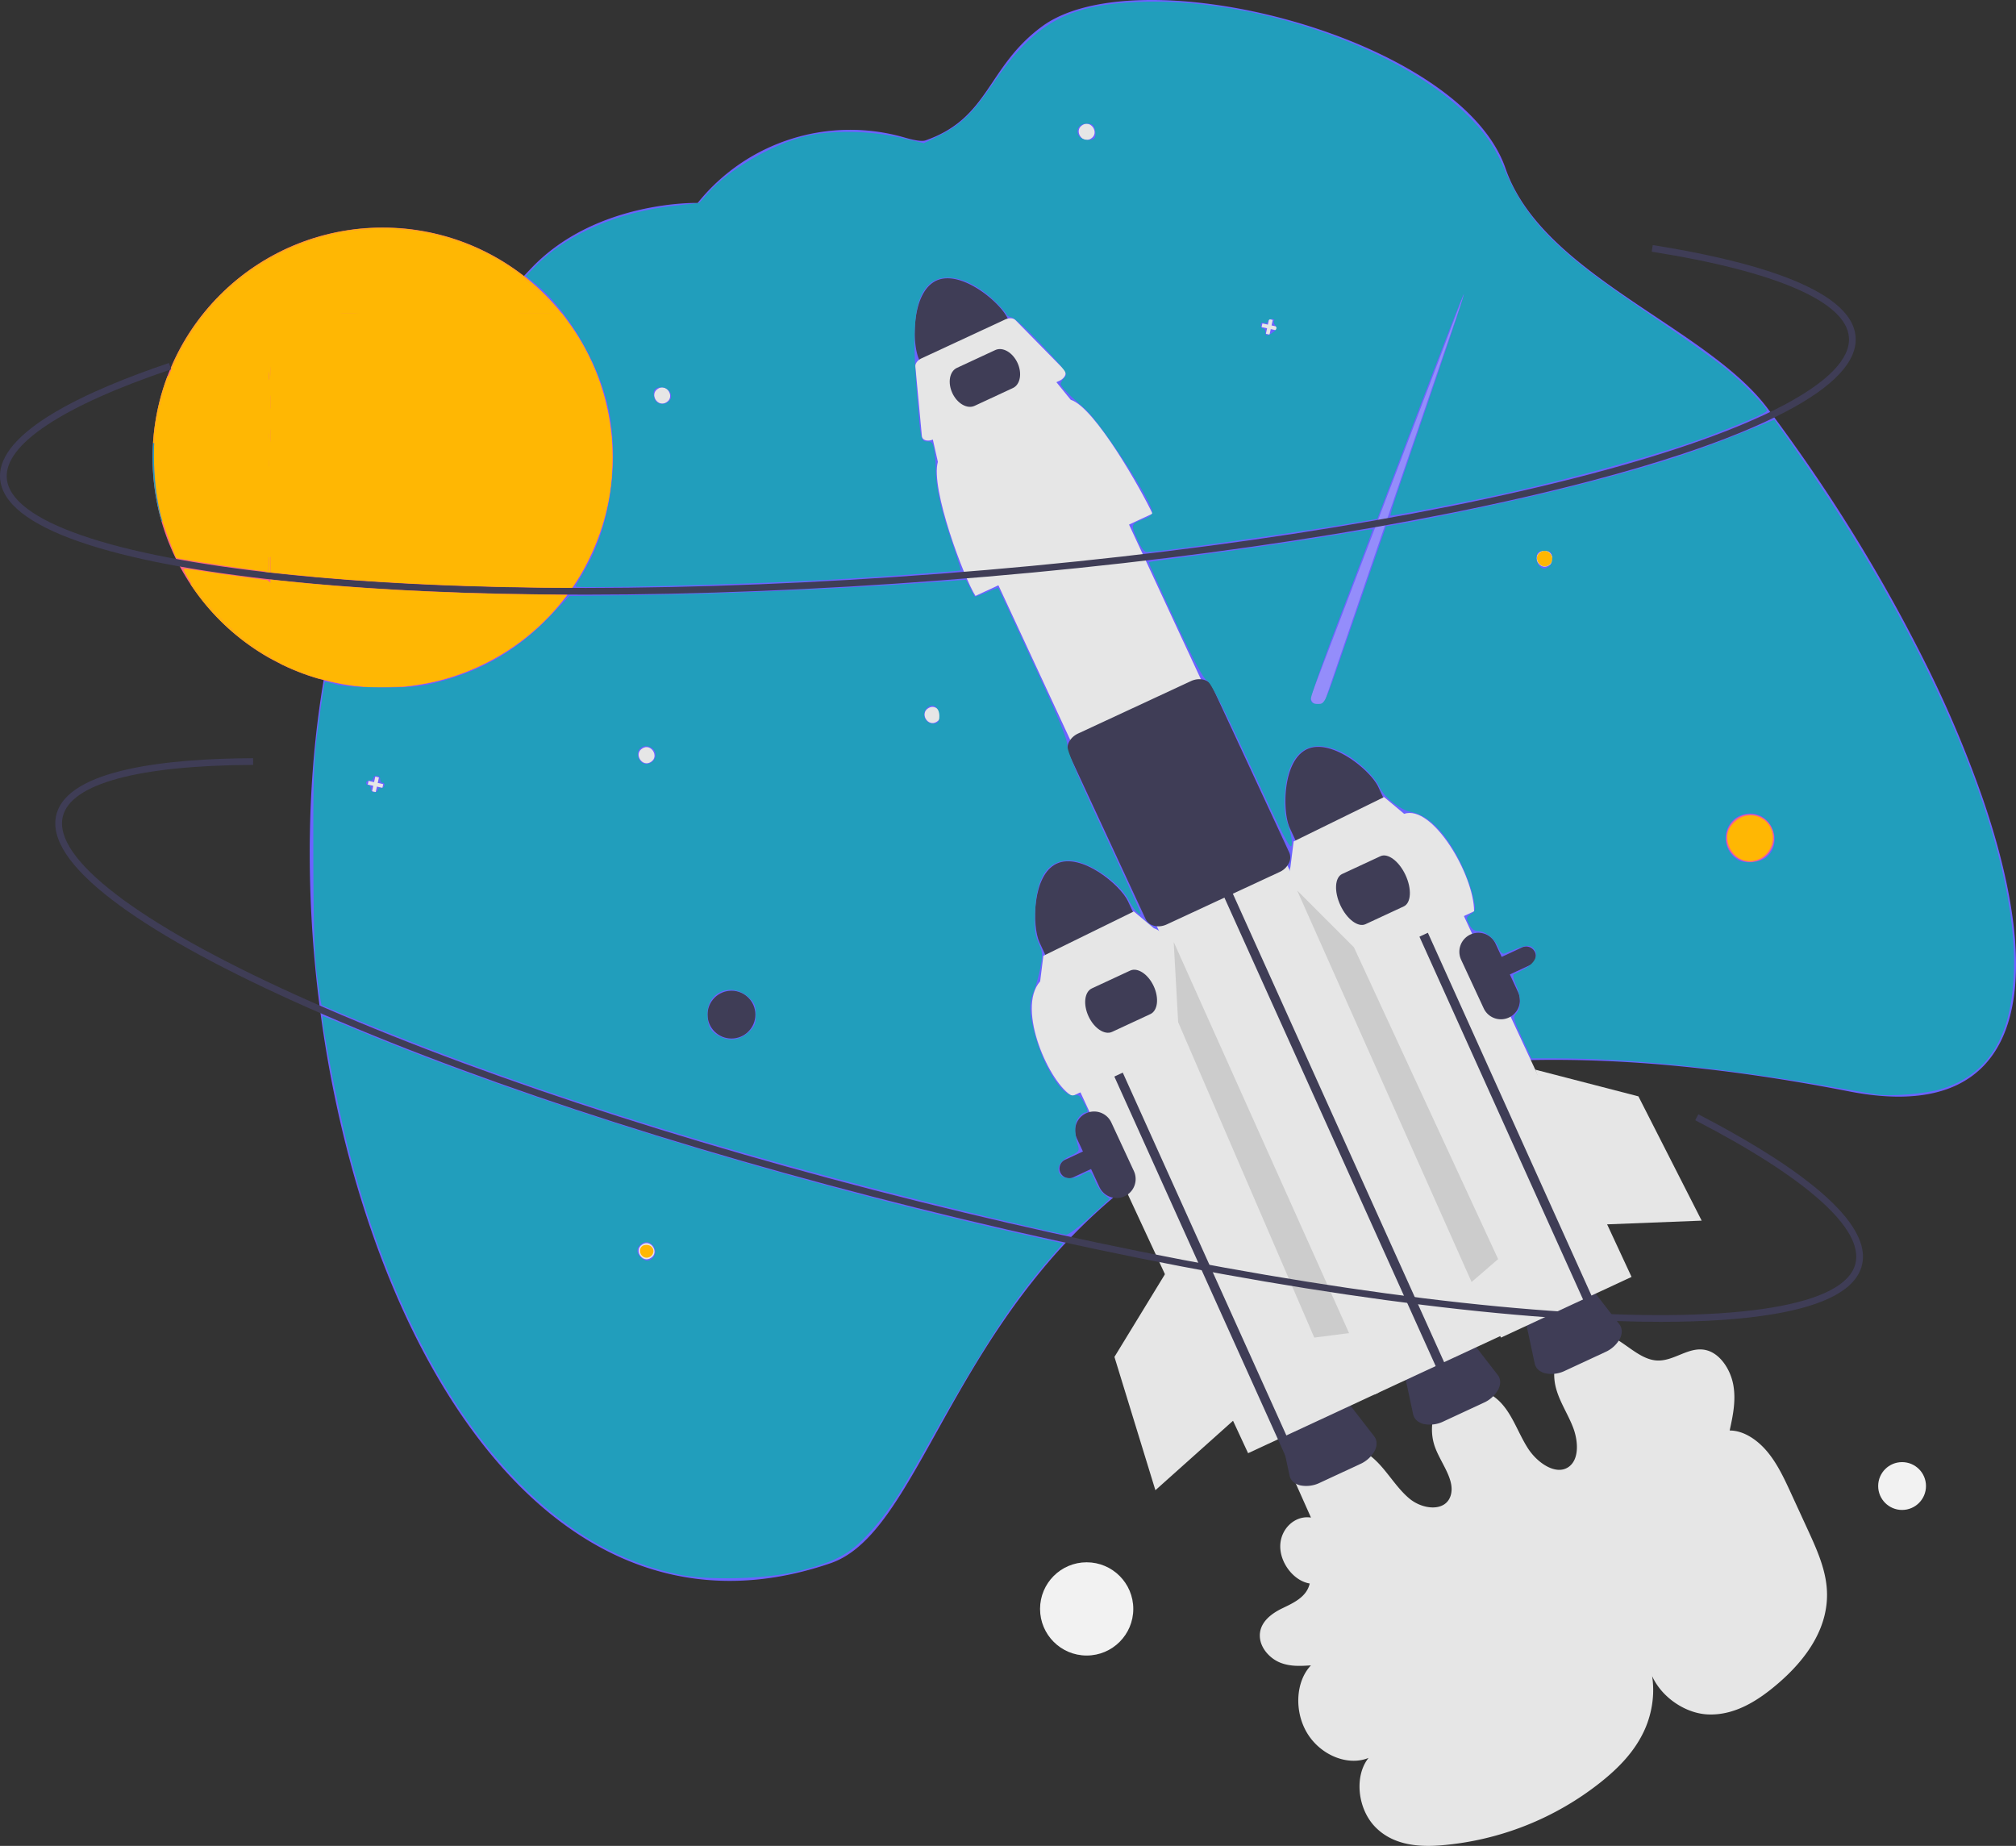
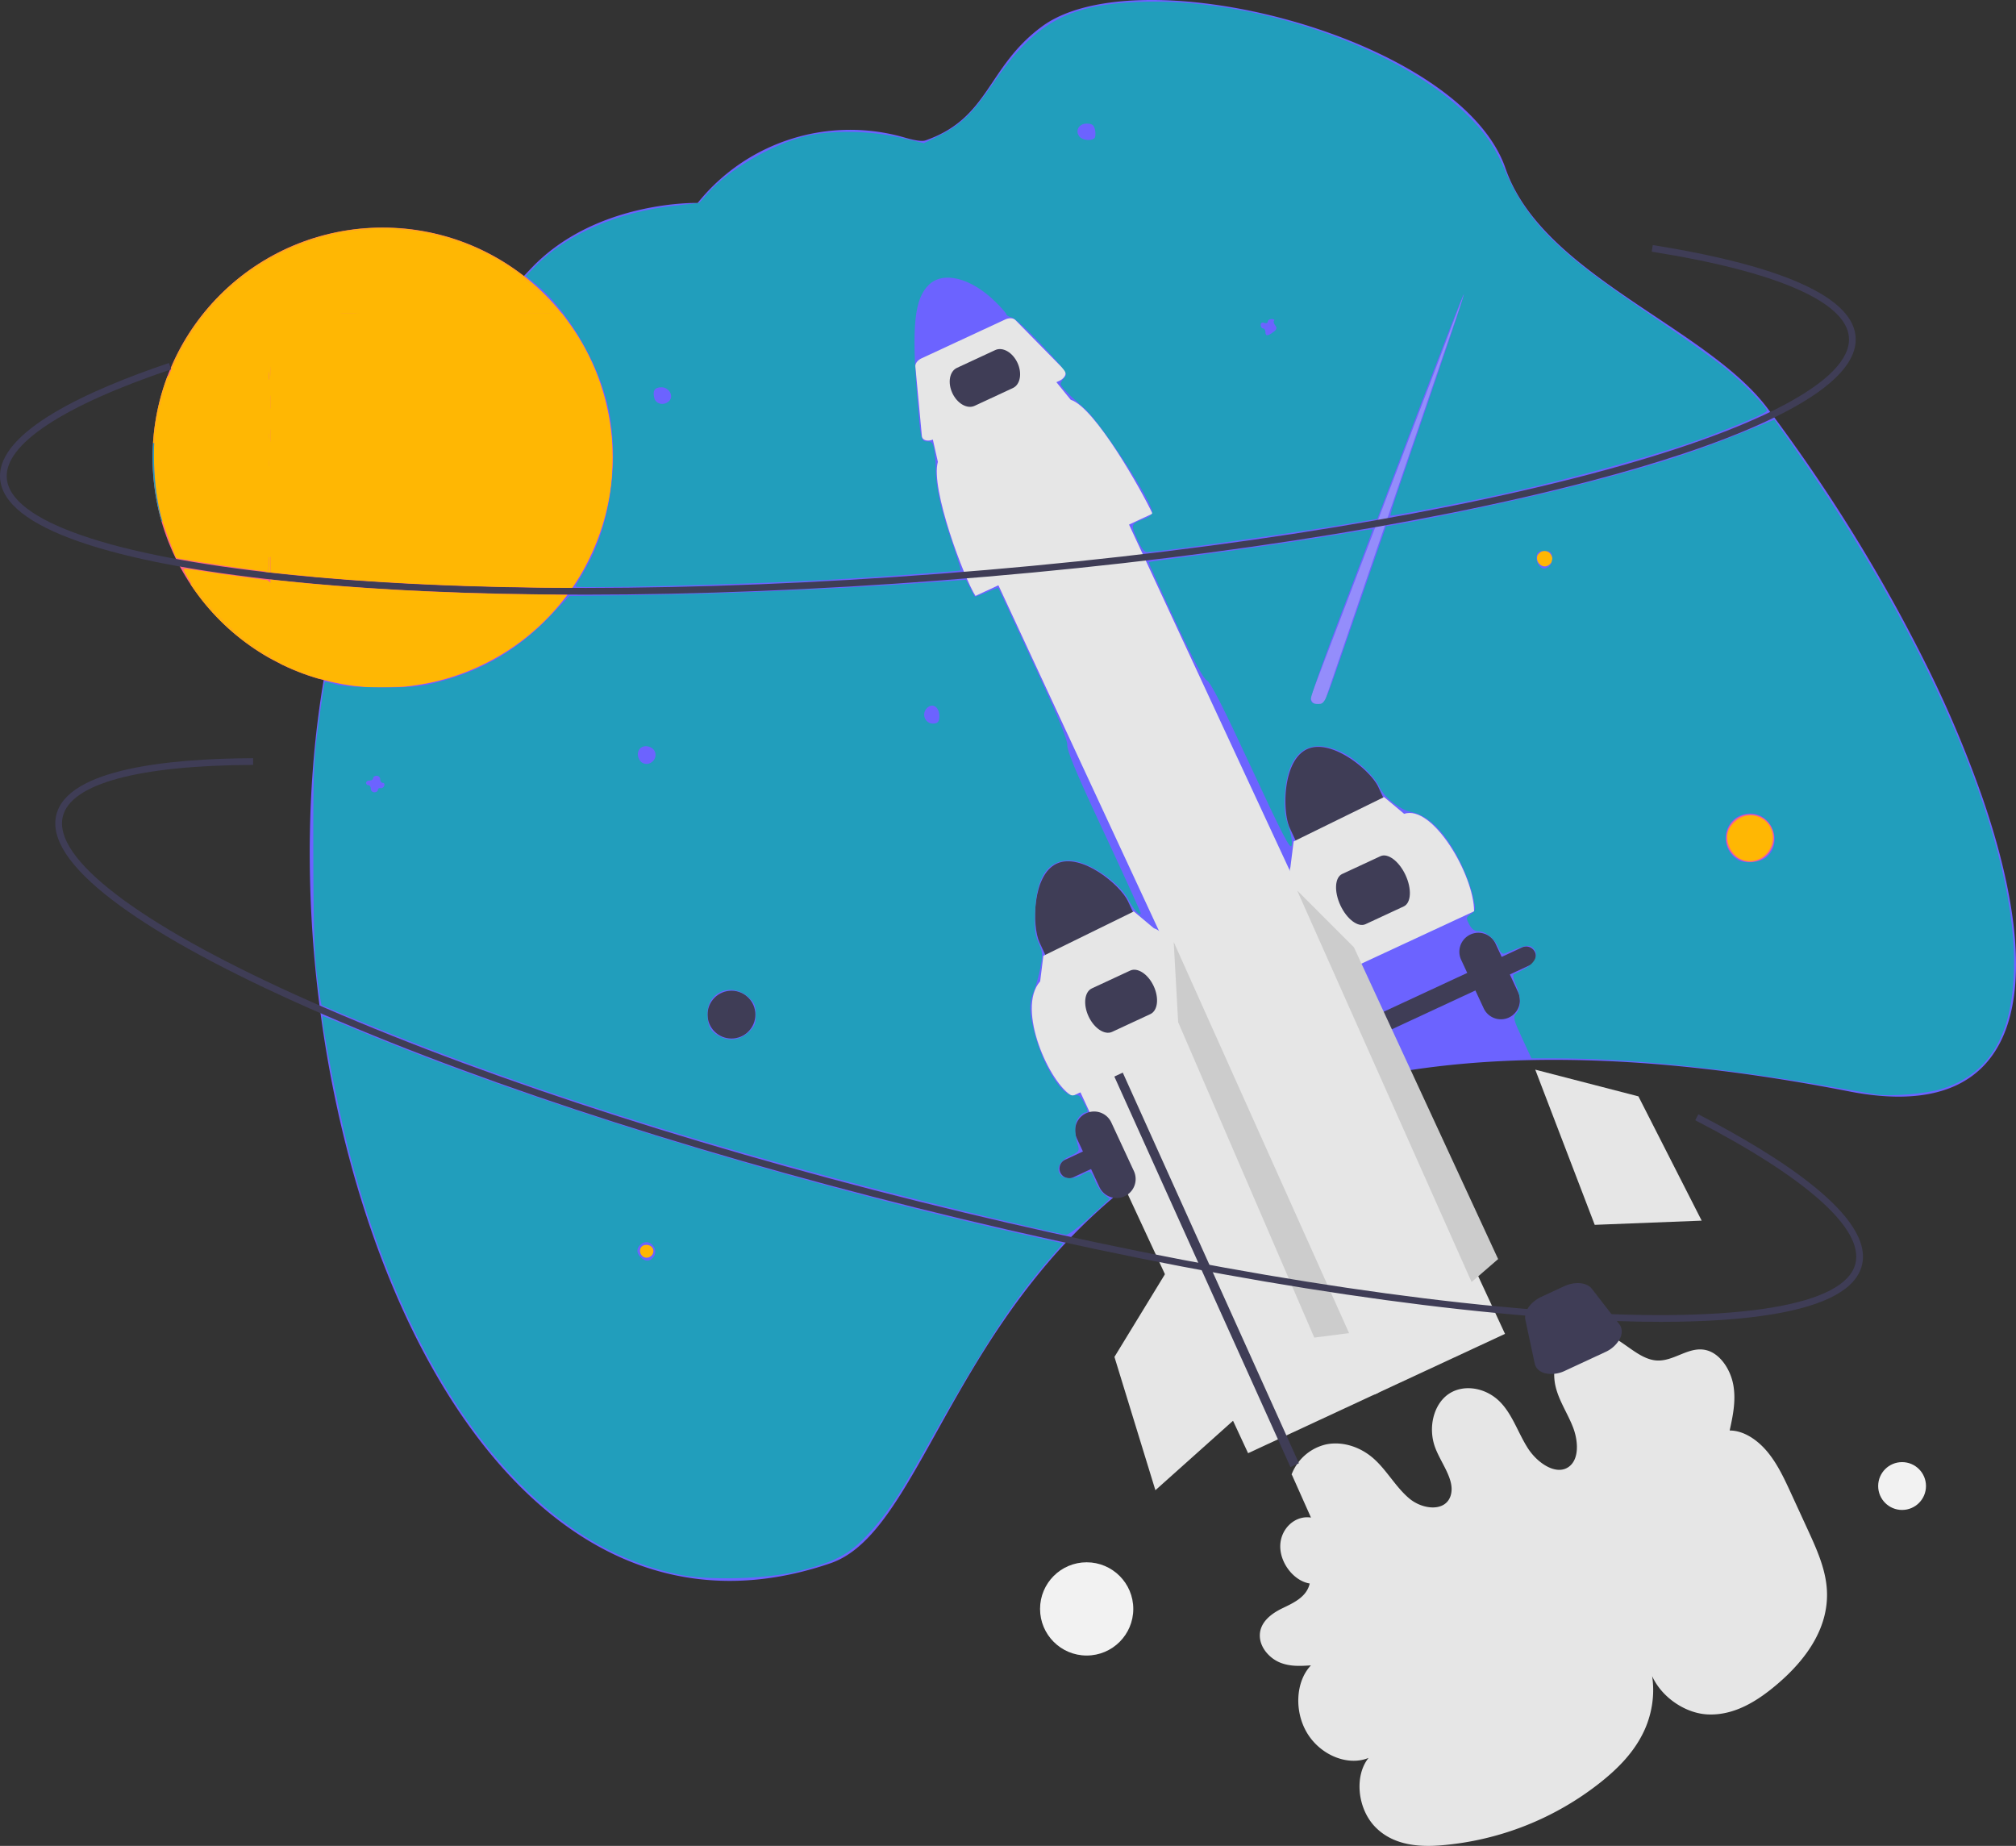
<svg xmlns="http://www.w3.org/2000/svg" width="902.419" height="826.207" data-name="Layer 1">
  <rect width="100%" height="100%" fill="#333333" stroke="none" />
  <path fill="#e6e6e6" d="m578.159 659.811 8.671 19.444c-7.048-1.122-13.603 4.898-13.75 12.629s6.139 15.774 13.188 16.873c-1.347 6.002-7.16 8.648-12.207 11.074s-10.485 6.45-10.11 12.846c.301 5.135 4.548 9.669 9.058 11.492s9.241 1.542 13.808 1.237c-6.92 7.24-7.595 20.847-1.517 30.61s18.216 14.57 27.305 10.812c-6.422 7.988-5.026 22.617 2.943 30.862 8.035 8.31 19.678 9.115 29.858 8.24a132.238 132.238 0 0 0 71.006-28.14c7.782-6.184 15.05-13.456 19.49-22.942s5.747-21.496 1.612-32.29c1.115 13.522 14.65 24.202 26.826 24.8s22.807-6.26 31.84-14.081c12.015-10.4 23.138-24.98 21.489-42.967-.816-8.905-4.706-17.47-8.52-25.765l-7.396-16.083c-2.986-6.493-6.04-13.095-10.533-18.543s-10.731-9.667-16.973-9.627c1.427-6.52 2.86-13.283 1.665-20.21s-5.776-14.101-12.005-15.724c-7.926-2.064-14.644 5.25-22.615 4.561-7.671-.664-14.01-8.362-21.46-11.412a17.178 17.178 0 0 0-18.536 3.206c-4.722 4.61-6.69 12.398-4.996 19.767 1.484 6.456 5.434 12.15 7.832 18.375s2.77 14.231-1.835 17.631c-5.557 4.103-14.014-1.48-18.356-8.234s-6.833-14.934-12.323-20.614c-6.48-6.705-16.622-8.276-23.293-3.609s-9.222 15.12-5.859 24.004c2.75 7.264 9.05 14.613 6.864 21.454-2.309 7.23-12.412 6.315-18.507 1.205s-10.14-12.806-16.161-18.03c-6.114-5.306-14.098-7.63-21.107-6.146a21.73 21.73 0 0 0-15.573 13.915" />
  <path fill="#3f3d56" d="m718.556 605.17-17.993 8.36a13.812 13.812 0 0 1-8.734 1.177c-2.612-.618-4.377-2.215-4.84-4.384l-4.187-19.554c-.79-3.688 2.264-8.053 7.264-10.376l9.936-4.616c5-2.323 10.305-1.843 12.614 1.14l12.245 15.81c1.358 1.754 1.44 4.132.227 6.527a13.812 13.812 0 0 1-6.532 5.916Z" />
  <path fill="#6c63ff" d="M160.64 243.762a353.998 353.998 0 0 1 77.501-124.057c29.007-30.111 74.15-28.86 74.15-28.86l.258-.32a87.58 87.58 0 0 1 92.553-28.913c4.304 1.236 7.615 1.783 9.19 1.233 28.707-10.047 27.358-32.724 52.126-50.993 43.367-31.987 187.21 4.654 207.494 63.514 16.439 47.705 89.82 70.827 117.236 107.317q6.43 8.559 12.618 17.316 2.9 4.068 5.737 8.198a730.428 730.428 0 0 1 52.147 88.155 514.113 514.113 0 0 1 26.101 61.684c28.591 83.583 18.814 145.855-60.02 130.47q-13.999-2.738-27.325-4.9-19.296-3.15-37.246-5.176-24.172-2.75-45.994-3.602-7.337-.296-14.405-.396c-69.67-.966-121.349 12.146-160.719 32.502q-10.01 5.162-18.973 10.923a236.054 236.054 0 0 0-26.08 19.32 254.898 254.898 0 0 0-31.423 32.196l-.522.64c-46.048 56.326-61.203 118.681-93.234 129.66C234.883 746.613 148.283 576.453 139.402 410q-.672-12.581-.743-25.09-.042-5.592.055-11.154a476.25 476.25 0 0 1 1.281-28.78q.4-5.446.928-10.833c.388-3.874.81-7.724 1.298-11.55 3.483-28.047 9.577-54.73 18.419-78.83Z" />
  <path fill="#3f3d56" d="M585.043 335.344c-10.935 5.09-11.116 27.895-7.687 35.283l6.214 13.375 39.61-18.403-6.214-13.375c-3.436-7.385-20.98-21.954-31.923-16.88ZM478.602 527.36a4.333 4.333 0 0 1-4.07-5.82 4.3 4.3 0 0 1 2.243-2.44l204.554-95.038a4.33 4.33 0 0 1 5.752 2.101 4.336 4.336 0 0 1-2.102 5.752h-.001l-204.554 95.038a4.306 4.306 0 0 1-1.822.407Z" />
-   <path fill="#e6e6e6" d="m580.138 401.294 58.471-27.166L730.33 571.54l-58.471 27.166z" />
-   <path fill="#3f3d56" d="M419.114 125.618c-10.935 5.09-11.116 27.895-7.687 35.283l6.214 13.375 39.61-18.403-6.214-13.375c-3.436-7.385-20.98-21.954-31.923-16.88ZM664.129 627.864l-17.993 8.36a13.812 13.812 0 0 1-8.734 1.177c-2.612-.618-4.377-2.215-4.841-4.383l-4.187-19.554c-.79-3.689 2.265-8.053 7.264-10.376l9.937-4.617c4.999-2.322 10.305-1.843 12.614 1.14l12.244 15.811c1.358 1.753 1.44 4.132.228 6.527a13.812 13.812 0 0 1-6.532 5.915ZM608.81 655.31l-17.993 8.36a13.812 13.812 0 0 1-8.734 1.177c-2.612-.618-4.377-2.215-4.84-4.383l-4.187-19.555c-.79-3.688 2.264-8.053 7.263-10.375l9.937-4.617c5-2.323 10.305-1.843 12.614 1.14l12.245 15.81c1.358 1.754 1.44 4.133.227 6.527a13.812 13.812 0 0 1-6.532 5.916Z" />
  <path fill="#e6e6e6" d="m429.811 225.148 58.471-27.166L673.685 597.03l-58.47 27.167z" />
-   <path fill="#3f3d56" d="m548.951 403.691-6.561-14.437 3.777-1.742 6.541 14.391 94.715 210.006-3.773 1.753M622.951 391.691l-6.561-14.437 3.777-1.742 6.541 14.391 94.715 210.006-3.773 1.753" />
  <path fill="#e6e6e6" d="m515.88 229.917-79.225 36.81c-5.044-7.848-20.25-48.06-16.836-59.992l-2.562-11.377 54.703-25.416 7.322 9.007c10.87 3.335 32.029 41.106 36.598 50.968Z" />
  <path fill="#e6e6e6" d="m474.246 170.428-56.45 26.228c-2.085.968-4.304.612-4.957-.795a1.952 1.952 0 0 1-.172-.643l-2.922-31.167c-.125-1.335 1.017-2.848 2.761-3.658l37.437-17.394c1.744-.81 3.637-.707 4.576.249l21.936 22.334c1.122 1.142.513 3.097-1.36 4.367a6.08 6.08 0 0 1-.849.48Z" />
-   <path fill="#3f3d56" d="M518.522 414.617a7.626 7.626 0 0 1-1.814-.213 5.604 5.604 0 0 1-3.896-3.026l-34.513-74.283c-1.428-3.075.49-7.007 4.275-8.766l50.536-23.48c3.785-1.76 8.027-.688 9.456 2.387l34.513 74.283a5.603 5.603 0 0 1-.2 4.929 8.506 8.506 0 0 1-4.075 3.838l-50.535 23.479a8.92 8.92 0 0 1-3.747.852Z" />
  <path fill="#e6e6e6" d="m466.962 453.028 58.472-27.166 91.72 197.413-58.471 27.166z" />
  <path fill="#3f3d56" d="m453.398 173.685-17.147 7.966c-3.309 1.538-7.773-1.024-9.95-5.71s-1.255-9.748 2.054-11.286l17.147-7.966c3.308-1.538 7.772 1.024 9.95 5.71s1.255 9.748-2.054 11.286ZM473.008 386.547c-10.935 5.091-11.115 27.895-7.686 35.284l6.214 13.374 39.61-18.403-6.215-13.374c-3.435-7.386-20.98-21.955-31.923-16.881Z" />
-   <path fill="#e6e6e6" d="M291.361 341.028c-3.862 2.573-7.815-3.551-3.879-6.01 3.862-2.573 7.815 3.551 3.879 6.01ZM693.361 253.028c-3.862 2.573-7.815-3.551-3.879-6.01 3.862-2.573 7.815 3.551 3.879 6.01ZM419.361 323.028c-3.862 2.573-7.815-3.551-3.879-6.01 3.862-2.573 7.815 3.551 3.879 6.01ZM291.361 563.028c-3.862 2.573-7.815-3.551-3.879-6.01 3.862-2.573 7.815 3.551 3.879 6.01ZM488.361 62.028c-3.862 2.573-7.815-3.551-3.879-6.01 3.862-2.573 7.815 3.551 3.879 6.01ZM298.361 180.028c-3.862 2.573-7.815-3.551-3.879-6.01 3.862-2.573 7.815 3.551 3.879 6.01ZM571.639 146.2l-2.457-.539.538-2.458-1.638-.359-.539 2.458-2.457-.538-.359 1.638 2.457.539-.538 2.457 1.638.359.539-2.458 2.457.539.359-1.638zM171.542 350.978l-2.457-.539.538-2.457-1.638-.359-.539 2.457-2.458-.538-.359 1.638 2.458.539-.538 2.458 1.638.358.539-2.457 2.457.538.359-1.638z" />
  <path fill="#3f3d56" d="M675.43 455.436a8.51 8.51 0 0 1-11.29-4.127l-10.113-21.765a8.5 8.5 0 0 1 15.417-7.163l10.112 21.765a8.51 8.51 0 0 1-4.127 11.29ZM503.43 535.436a8.51 8.51 0 0 1-11.29-4.127l-10.113-21.765a8.5 8.5 0 0 1 15.417-7.163l10.112 21.765a8.51 8.51 0 0 1-4.127 11.29Z" />
  <path fill="#e6e6e6" d="m659.851 407.881-67.806 31.504c-4.317-6.716-17.33-41.133-14.408-51.344l1.434-11.423 40.486-19.863 8.971 7.505c12.64-4.273 31.22 27.048 31.323 43.621Z" />
  <path fill="#3f3d56" d="m628.371 405.697-17.147 7.967c-3.309 1.537-8.343-2.253-11.222-8.447s-2.527-12.487.782-14.024l17.147-7.967c3.308-1.537 8.343 2.253 11.221 8.447s2.528 12.487-.781 14.024ZM482.951 446.691l-6.561-14.437 3.777-1.742 6.541 14.391 94.715 210.006-3.773 1.753" />
  <path fill="#e6e6e6" d="m547.817 459.085-67.806 31.503c-10.003-5.165-25.291-38.96-14.409-51.344l1.435-11.423 40.486-19.863 8.971 7.505c9.303 2.854 27.412 35.18 31.323 43.622Z" />
  <path fill="#3f3d56" d="m514.941 453.897-17.147 7.967c-3.309 1.537-8.03-1.58-10.524-6.946s-1.83-10.985 1.48-12.522l17.146-7.967c3.31-1.537 8.03 1.58 10.524 6.946s1.83 10.985-1.479 12.522Z" />
  <circle cx="171.291" cy="204.845" r="103" fill="#ff6584" />
  <path fill="#f0f0f0" d="m593.605 312.124 62.594-182.81-68.732 180.622a3.442 3.442 0 1 0 6.138 2.188Z" opacity=".3" />
  <path fill="#3f3d56" d="M753.16 203.158q-18.38 6.108-40.752 12c-77.145 20.312-180.55 36.155-291.166 44.613-110.615 8.459-215.227 8.52-294.563.175-38.647-4.066-69.215-9.913-90.854-17.381C12.915 234.659.878 225.133.045 214.25c-1.62-21.2 40.213-39.858 75.593-51.778l.958 2.843C28.01 181.685 1.887 198.982 3.037 214.022c1.465 19.156 46.645 34.807 123.956 42.94 79.161 8.327 183.58 8.263 294.021-.181 110.44-8.446 213.655-24.258 290.63-44.524 75.174-19.79 117.45-42.129 115.986-61.285-1.216-15.905-32.567-29.51-88.278-38.313l.469-2.963c40.48 6.396 89.092 18.709 90.8 41.047.832 10.882-9.617 22.128-31.058 33.424-12.223 6.44-27.752 12.792-46.404 18.99Z" />
  <circle cx="783.425" cy="375.136" r="10.702" fill="#ff6584" />
  <circle cx="851.425" cy="665.136" r="10.702" fill="#f2f2f2" />
  <circle cx="486.425" cy="720.136" r="20.866" fill="#f2f2f2" />
  <circle cx="327.425" cy="454.136" r="10.702" fill="#3f3d56" />
  <path fill="#e6e6e6" d="m687.226 478.768 46.176 11.953 28.321 55.628-47.88 1.878-26.617-69.459z" />
  <path fill="#ccc" d="m580.645 398.574 25.414 25.428 64.547 139.555-11.884 10.267-78.077-175.25zM525.386 421.624l1.994 35.896 60.924 141.174 15.576-2.006-78.494-175.064z" />
  <path fill="#e6e6e6" d="m523.723 566.637-24.869 40.702 18.333 59.669 35.713-31.947-29.177-68.424z" />
  <path fill="#3f3d56" d="M743.405 591.647q-19.368 0-42.457-1.464c-79.614-5.055-182.738-22.633-290.376-49.492-107.637-26.86-206.93-59.794-279.585-92.734C95.594 431.91 68.43 416.72 50.25 402.809c-19.247-14.727-27.666-27.564-25.024-38.153 5.148-20.629 50.731-25.142 88.064-25.295l.013 3c-51.268.21-81.514 8.387-85.165 23.022-4.652 18.64 33.286 47.74 104.087 79.841 72.495 32.868 171.605 65.74 279.073 92.557 107.467 26.816 210.401 44.363 289.84 49.408 77.578 4.928 124.743-2.937 129.394-21.578 3.862-15.477-21.598-38.275-71.69-64.198l1.38-2.664c36.397 18.836 78.645 45.851 73.221 67.589-2.642 10.588-16.105 17.964-40.015 21.922-13.63 2.256-30.37 3.387-50.024 3.387Z" />
  <path d="M690.69 253.412c-1.556-.428-2.695-1.96-2.695-3.626 0-1.095.3-1.625 1.44-2.548 1.437-1.163 3.59-.781 4.71.833 1.022 1.475.968 3.104-.14 4.238-1.025 1.048-2.153 1.424-3.315 1.103zM240.505 262.943c-39.939-.48-76.847-2.393-109.54-5.677-3.587-.36-7.19-.737-8.006-.837-.817-.1-1.593-.182-1.724-.182-.192 0-.237-11.06-.237-57.844v-57.845l65.342.001 65.343.001 1.974 2.654c11.908 16.004 18.75 34.334 20.282 54.34.106 1.379.192 4.653.192 7.276 0 8.995-.928 16.555-3.091 25.177-2.737 10.912-7.877 22.575-13.904 31.549l-1 1.49-2.04.018c-1.123.01-7.238-.044-13.591-.12zM164.777 307.553c-.359-.04-1.742-.165-3.074-.278-12.372-1.046-25.949-5.015-37.445-10.946l-3.167-1.634-.048-17.64c-.026-9.703-.021-17.641.01-17.641.032 0 1.94.206 4.24.46 31.383 3.448 74.417 5.807 112.324 6.157 5.994.055 12.092.148 13.55.207l2.652.107-.882 1.137c-5.782 7.45-12.604 14.181-20 19.733-11.303 8.484-24.844 14.757-38.718 17.937-3.31.759-8.676 1.659-12.303 2.064-2.536.283-15.355.535-17.14.337zM779.389 384.607c-4.338-1.962-7.102-7.489-5.98-11.958.74-2.95 4.082-6.307 7.216-7.246 8.138-2.438 15.358 5.51 12.191 13.422-2.17 5.424-8.343 8.082-13.427 5.782zM287.414 562.085c-1.614-1.613-1.072-4.25.978-4.764 2.122-.533 4.089.727 4.089 2.62 0 2.629-3.22 3.991-5.067 2.144z" style="fill:#ffb703;fill-opacity:1;stroke-width:0" />
  <path d="M108.423 254.429c-9.781-1.343-29.34-4.441-29.527-4.678-.528-.671-5.655-14.495-6.538-17.63-3.48-12.347-4.446-30.582-2.315-43.72 1.057-6.52 3.882-16.69 5.966-21.482 3.951-9.085 5.392-11.817 9.768-18.516 6.65-10.183 18.913-22.445 29.1-29.098 17.483-11.419 35.684-16.844 56.513-16.844 11.759 0 21.125 1.459 31.58 4.917 16.076 5.317 28.215 12.813 40.315 24.89l7.839 7.825-65.435.19-65.435.19.232 57.748c.205 50.964.1 57.737-.886 57.668-.614-.044-5.644-.7-11.177-1.46zM113.639 289.668c-8.711-5.868-21.688-18.94-27.511-27.714-2.604-3.923-4.314-7.177-3.852-7.33.456-.153 4.095.264 8.086.926 3.99.662 12.238 1.845 18.327 2.629 6.089.784 11.163 1.529 11.276 1.656.414.464.836 34.136.429 34.117-.232-.01-3.271-1.938-6.755-4.284z" style="fill:#ffb703;fill-opacity:1;stroke-width:0" />
  <path d="M112.894 254.72c-1.025-.165-8.57-1.309-16.767-2.542-8.196-1.233-15.427-2.396-16.066-2.585-1.314-.388-6.773-14.978-8.524-22.78-1.611-7.183-2.43-20.904-1.81-30.316 1.311-19.861 9.37-39.903 22.348-55.576 16.988-20.517 38.54-33.04 63.666-36.994 7.705-1.213 25.66-1 33.53.397 19.697 3.496 37.584 12.844 53.283 27.845l7.824 7.477-56.33.037c-30.98.02-60.337.253-65.236.516l-8.906.479.313 53.115c.172 29.214.08 54.986-.206 57.273-.512 4.093-.556 4.155-2.888 4.055-1.303-.056-3.207-.237-4.231-.401z" style="fill:#ffb703;fill-opacity:1;stroke-width:0" />
  <path d="M112.894 254.72c-1.025-.165-8.57-1.309-16.767-2.542-17.37-2.613-17.23-2.58-17.75-4.246-.219-.704-1.727-4.968-3.35-9.476-3.99-11.079-5.475-20.387-5.463-34.25.024-27.992 9.692-51.036 29.883-71.227 16.397-16.398 33.998-25.477 56.294-29.04 7.536-1.204 25.628-1.018 33.288.343 20.04 3.559 37.689 12.755 53.525 27.887l7.824 7.477-55.888.04c-30.738.022-60.08.254-65.202.515l-9.315.475.263 53.976c.144 29.686.04 55.459-.232 57.272-.47 3.137-.611 3.293-2.871 3.197-1.307-.056-3.215-.237-4.24-.401z" style="fill:#ffb703;fill-opacity:1;stroke-width:0" />
  <path d="M227.2 140.129a14.664 14.664 0 0 1 1.515 0c.417.026.076.047-.757.047s-1.174-.021-.758-.047z" style="fill:#ffb703;fill-opacity:1;stroke-width:0" />
  <path d="M242.514 262.908c-34.047-.358-68.066-1.894-97.282-4.393-2.5-.214-4.59-.39-4.644-.39-.054 0-.099-26.499-.099-58.884v-58.883h32.406c21.516 0 32.405-.045 32.405-.132 0-.088-10.89-.132-32.405-.132h-32.406v-33.016l2.141-.612c6.802-1.943 12.788-3.006 20.714-3.677 2.659-.226 13.81-.226 16.467 0 8.88.753 15.32 2.071 23.58 4.828 14.057 4.692 25.052 11.084 35.698 20.756 1.014.922 4.141 3.942 6.949 6.712 2.807 2.77 5.104 4.989 5.104 4.932 0-.057.119.023.264.179.144.155.263.32.263.364 0 .045.791 1.159 1.758 2.476 4.144 5.643 7.068 10.368 9.824 15.875 5.693 11.373 9.092 23.239 10.42 36.378.525 5.188.491 14.034-.075 19.825-1.546 15.793-7.209 31.947-15.966 45.546l-1.506 2.338-5.422-.03c-2.982-.017-6.667-.044-8.188-.06zm2.404-122.78c-3.17-.02-8.357-.02-11.526 0-3.17.019-.577.035 5.763.035s8.933-.016 5.763-.036z" style="fill:#ffb703;fill-opacity:1;stroke-width:0" />
  <path d="M245.412 134.323c-6.389-6.352-9.199-8.869-13.598-12.181-8.643-6.507-17.76-11.174-29.12-14.906-7.498-2.463-14.163-3.819-22.159-4.508-3.858-.333-14.077-.334-17.915-.002-7.437.643-14.18 1.872-20.463 3.73-1.386.41-1.881.48-1.632.231.133-.132 2.919-.952 5.365-1.578 21.764-5.57 44.996-3.787 65.723 5.043a102.808 102.808 0 0 1 32.42 21.904c2.717 2.717 6.91 7.383 6.628 7.377-.061 0-2.424-2.3-5.25-5.11zM119.61 256.088l-1.185-.157.724-.056c.702-.055.73-.072.883-.541.453-1.387.5-4.534.5-33.04 0-15.396-.047-40.041-.105-54.767l-.105-26.774h.671l.001 56.084c0 30.846.04 56.84.086 57.763.071 1.4.055 1.677-.1 1.662-.1-.01-.718-.088-1.37-.174z" style="fill:#ffb703;fill-opacity:1;stroke-width:0" />
  <path d="M76.57 165.023c-.049-.19.269-1.05.946-2.563 6.375-14.24 16.297-27.16 28.658-37.32 8.015-6.586 17.583-12.185 27.465-16.072 1.894-.744 6.595-2.433 6.775-2.433.017 0 .032.08.032.176 0 .108-.589.369-1.526.675-8.013 2.62-16.453 6.757-24.184 11.857-5.158 3.402-10.373 7.754-15.763 13.154-6.969 6.982-11.632 12.914-16.378 20.836-1.66 2.772-4.211 7.886-5.812 11.652-.136.319-.139.32-.212.038zM68.521 198.21c0-.29.167-2.337.293-3.603a103.073 103.073 0 0 1 5.948-25.656l.214-.577h.207a.75.75 0 0 1 .208.015c0 .008-.09.257-.201.553-1.886 5.053-4.03 13.035-5.036 18.737-.487 2.764-.883 6.36-1.062 9.64-.02.366-.042.74-.05.833l-.013.17h-.508v-.111zM120.395 179.284c0-.127.006-.175.013-.107.007.069.007.172 0 .23-.007.06-.013.004-.013-.123z" style="fill:#ffb703;fill-opacity:1;stroke-width:0" />
  <path d="M113.11 180.366v-5.294H120.388v.056l.008 1.78.013 2.985.013 3.034.008 2.254v.48h-7.32zM120.438 185.25c0-.225-.005-1.652-.012-3.171l-.013-3.12-.008-1.972-.008-1.764v-.15h.047l.005.323c.003.177.01 2.001.014 4.052.005 2.052.01 4.288.013 4.971l.005 1.241h-.043z" style="fill:#ffb703;fill-opacity:1;stroke-width:0" />
  <path d="M118.924 141.26c.614 2.155.894 4.377 1.196 6.591.318 2.095.425 4.212.55 6.324.096 2.503.246 5.001.439 7.498.178 1.667.184 3.338.123 5.011.005.724-.067 1.432-.386 2.089-.434 1.051-.91 2.084-1.385 3.118-.724 1.417-1.461 2.83-2.094 4.29-.692 1.62-.996 3.343-1.142 5.086.015.423.01.849.047 1.27.146 1.639.504 3.63 1.221 5.12 1.182-.253 2.47-.204 3.545-.757.31-.16-.022-.697-.047-1.044-.021-.297-.062-.592-.093-.888-.033-.41-.07-.819-.1-1.229-.074-1.066-.133-2.133-.201-3.199-.203-2.688-.717-5.35-.81-8.047-.05-1.466.03-1.911.152-3.356.09-.509.158-1.022.269-1.527.234-1.072.575-2.07.898-3.119.564-1.83 1.093-3.66 1.57-5.514.302-1.775.998-3.555.934-5.383-.037-1.067-.214-1.545-.47-2.569-.69-2.233-1.77-4.306-2.841-6.372-.184-.378-.289-.572-.436-.945a2.886 2.886 0 0 1-.105-.301c-.006-.023-.003-.092.004-.07.1.312-.035.277.107.3.326-.56.868-.95 1.38-1.33.48-.268 1.026-.76 1.582-.869.021-.004-.003.053.017.062.07.03.15.03.225.045 1.991.469 4.024.288 6.032.04 2.833-.55 5.653-1.169 8.512-1.576 3.566-.372 7.143-.63 10.725-.76 2.218-.017 4.438-.136 6.656-.097 1.153.02 1.825.1 3.017.2 3.437.266 6.86.675 10.276 1.128 2.187.31 4.382.565 6.578.795 1.856.165 3.704.402 5.556.605 1.574.128 3.147.258 4.725.33 2.912.167 5.821.372 8.735.509 2.512.068 5.02.221 7.531.315 1.535.047 3.07.059 4.605.073-.243-1.215-.148-2.55-.728-3.645-.173-.328-.727.142-1.092.206-.72.125-1.441.252-2.164.36-3.565.529-7.14.902-10.726 1.246-3.543.36-7.1.546-10.648.845-2.806.237-5.606.551-8.41.818-3.323.269-6.654.565-9.991.554-3.214-.12-6.408-.546-9.59-.996-1.551-.26-3.12-.426-4.667-.72-.48-.09-1.93-.424-2.356-.52a79.798 79.798 0 0 0-6.607-1.358c-1.297-.25-2.625-.376-3.914-.674-.21-.049-.456-.348-.616-.203-.153.14.51.042.576.239.259.762.21 1.596.316 2.394 2.141-.743 4.286-1.548 6.52-1.965.424-.08.853-.132 1.28-.198 3.71-.374 7.448-.298 11.173-.39 2.653-.043 5.281-.44 7.901-.828 2.05-.432 4.12-.239 6.176.026 1.813.24 3.605.614 5.414.87 1.723.154 3.412.541 5.12.803 2.475.38 4.98.484 7.47.716 1.855.151 3.706.33 5.554.553-.586-.992.736.361.719.119-.085-1.22.133-2.551-.417-3.643-.208-.414-.924.044-1.387.059-3.223.102-2.457.065-6.243.022-7.157-.198-14.32-.458-21.46-1.001-2.595-.183-5.166-.657-7.765-.775-1.467-.036-2.917.288-4.315.702-1.311.413-2.564.988-3.87 1.414-1.359.43-2.682.948-3.946 1.606-1.018.581-2.133 1.157-2.861 2.113-.257.338-.454.717-.681 1.076-.175.48-.385.948-.524 1.44-1.006 3.544-.564 7.562-.417 11.188.1 3.615.106 7.24-.314 10.836-.214 1.83-.384 2.644-.7 4.42-.374 1.649-.794 3.665-1.934 5-.398.466-.913.803-1.399 1.164-2.415 1.468-5.157 2.253-7.81 3.168-1.899.739-3.887 1.418-5.569 2.603-.272.191-.521.412-.782.619-1.339 1.232-1.826 2.531-2.058 4.286-.037.925-.228 1.833-.484 2.72-.406 1.071-.834 2.126-1.109 3.243-.236 1.235-.136 2.459.186 3.664a15.57 15.57 0 0 0 1.412 3c.547.873 1.02 1.78 1.325 2.763.187.982.455 1.945.715 2.91.266 1.086.254 2.21.277 3.322.023 1.551.022 3.103.02 4.655.053 1.018-.03 1.882-.367 2.843-.353.957-.855 1.846-1.239 2.79-.402 1.084-.467 2.235-.503 3.378-.095 1.388.243 2.609.838 3.848.428.985 1.01 1.878 1.608 2.764.363.489.559 1.034.66 1.626.073.681.063 1.369.063 2.053-.018 1.06-.012 2.118.073 3.176.085.898.137 1.797.164 2.698-.072.648-.107 1.302-.21 1.945-.112.65-.48 1.184-.783 1.757-.446.935-.884 1.877-1.232 2.853-.046.154-.097.306-.137.462-.084.335-.135.63-.178.971-.017.14-.03.281-.042.422-.009.098-.074.378-.022.294.06-.1.036-.23.054-.346.894-.358 1.793-.702 2.681-1.075.021-.009.035-.041.027-.063-.063-.174-.157-.335-.232-.504-.128-.29-.268-.577-.376-.875-.304-.843-.407-1.424-.61-2.308-.44-2.466-.656-4.968-.833-7.466-.073-1.516-.136-3.03-.235-4.545-.04-.942-.391-1.855-.402-2.8-.003-.27.067-.455.138-.714.439-1.517 1.267-2.865 2.02-4.238 1.187-2.407 1.65-5.053 2.112-7.67.353-2.343.897-4.65 1.252-6.991.131-1.181.128-2.371.103-3.557-.008-.382-.027-.8-.012-.446-1.234.106-2.478.14-3.704.32-.074.01-.009.15-.003.225.026.335.068.668.098 1.003.149 1.654.231 3.308.308 4.966.237 3.9.084 7.802-.088 11.7-.112 1.374-.044 2.962-.977 4.086-.565.78-1.39 1.331-1.944 2.12-.172.243-.31.508-.465.762a8.78 8.78 0 0 0-.73 3.99c.016.316.069.63.103.945.2 1.397.911 2.627 1.402 3.928.216.617.271 1.26.296 1.907.09 1.04.144 2.204.868 3.04.241.278.555.486.833.73.516.148 1.013.396 1.547.445 1.253.117 3.417-.415 4.489-.706 2.044-.553 5.396-1.667 7.337-2.431 1.262-.497 2.49-1.076 3.736-1.614 5.058-2.487 9.45-6.05 14.222-9.003 3.684-2.28 4.842-2.82 8.703-4.886 7.295-3.691 14.84-6.87 22.076-10.681 1.041-.549 2.063-1.133 3.095-1.699.91-.637 1.872-1.206 2.73-1.91 2.35-1.924 4.281-4.417 4.802-7.489.441-2.61-.045-3.705-.584-6.232-.487-1.139-.862-2.334-1.463-3.417-1.71-3.081-4.402-6.269-6.62-8.901-4.251-5.046-8.78-9.863-13.201-14.758-3.645-4.046-7.25-8.126-10.85-12.211-2.018-2.29-3.653-4.178-5.726-6.407-.938-1.01-1.902-1.996-2.854-2.994-2.508-2.594-5.13-5.175-8.24-7.058-1.015-.614-2.084-1.136-3.166-1.62-.998-.449-2.016-.865-3.067-1.173-1.113-.327-2.27-.484-3.404-.725-1.235 0-2.473-.096-3.704 0-2.195.17-4.908.755-6.881 1.77-2.658 1.367-4.794 3.315-6.77 5.524-1.026 1.146-1.898 2.422-2.847 3.633-2.063 3.31-2.867 4.342-4.45 7.902-1.773 3.986-2.924 8.267-3.627 12.567-.212 1.298-.315 2.611-.472 3.917-.034 1.322-.123 2.645-.102 3.967.045 2.836.317 5.1.757 7.9a76.44 76.44 0 0 0 1.611 7.744c.33 1.245.73 2.47 1.095 3.703 1.038 3.207 2.267 6.345 4.007 9.242.459.764.938 1.52 1.488 2.222 1.385 1.77 1.8 1.93 3.517 3.263 2.039 1.228 4.318 2.346 6.778 2.184 1.813-.119 3.143-.604 4.87-1.102a51.249 51.249 0 0 0 7.163-3.364c.917-.517 2.153-1.25 2.975-1.948.381-.324.705-.71 1.058-1.065 1.849-1.933-.886-4.548-2.734-2.614-.187.209-.35.443-.56.627-.698.611-1.756 1.229-2.53 1.667a49.733 49.733 0 0 1-6.433 3.066c-.865.257-2.636.837-3.624.954-1.69.201-3.263-.627-4.679-1.421-1.251-.916-1.651-1.09-2.664-2.361-.483-.608-.904-1.264-1.308-1.927-1.618-2.656-2.734-5.55-3.697-8.498-.346-1.165-.727-2.321-1.04-3.496-.66-2.481-1.14-4.848-1.544-7.383-.415-2.6-.67-4.67-.724-7.303-.024-1.204.051-2.407.077-3.61.14-1.204.23-2.413.422-3.609.638-3.956 1.682-7.95 3.3-11.622 1.437-3.264 2.188-4.248 4.056-7.279.842-1.09 1.62-2.232 2.524-3.27 1.465-1.677 3.412-3.568 5.41-4.658 2.602-1.42 5.629-1.624 8.519-1.617.942.186 1.903.296 2.828.558.925.263 1.82.627 2.7 1.011.919.4 1.831.824 2.691 1.336 2.912 1.736 5.345 4.161 7.683 6.578.93.974 1.873 1.937 2.79 2.924 2.057 2.211 3.686 4.092 5.69 6.366 3.61 4.097 7.225 8.189 10.88 12.246 4.377 4.846 8.855 9.62 13.073 14.607 1.889 2.235 4.55 5.378 6.092 8.036.503.868.826 1.828 1.24 2.742.394 1.576.827 2.653.65 4.29-.362 3.348-3.135 5.47-5.732 7.18-.996.547-1.983 1.112-2.988 1.642-7.259 3.825-14.833 7.006-22.148 10.719-4.014 2.15-5.15 2.677-8.983 5.051-4.59 2.845-8.823 6.258-13.66 8.701-1.167.507-2.318 1.054-3.502 1.522-1.875.74-4.93 1.753-6.91 2.307-.708.198-1.428.348-2.146.505-.292.064-.605.046-.881.157-.06.024.007.128.01.192.08.162.159.286.096.304-.13.037-.172-1.035-.193-1.135-.046-1.054-.174-2.1-.54-3.096-.391-1.02-.925-1.99-1.184-3.054a5.85 5.85 0 0 1 .173-2.614c.205-.565.824-.992 1.224-1.408.169-.175.33-.357.488-.541.165-.193.32-.394.48-.591.178-.264.375-.516.532-.792.918-1.614 1.038-3.511 1.142-5.32.177-4.011.33-8.027.087-12.04-.08-1.725-.167-3.445-.322-5.164-.026-.295-.06-.589-.088-.884-.024-.246.176-.696-.068-.74-1.233-.226-2.507.027-3.761.041-.081 1.278.096 2.568-.07 3.844-.348 2.311-.896 4.587-1.238 6.9-.39 2.212-.75 4.454-1.704 6.509-.932 1.7-1.933 3.385-2.407 5.287-.058.318-.14.632-.174.953-.13 1.21.21 2.387.368 3.575.099 1.522.16 3.045.236 4.568.192 2.698.427 5.401.923 8.062.431 1.81.884 3.71 1.999 5.249.193.267.35.724.68.718 1.064-.018 2.063-.52 3.094-.78.046-.199.1-.395.139-.594.074-.389.019-.805.176-1.18.277-.808.657-1.576 1.013-2.35.495-.95 1.03-1.88 1.176-2.963.122-.865.21-1.738.248-2.61a45.014 45.014 0 0 0-.175-2.89c-.078-.957-.073-1.912-.06-2.872 0-.92.012-1.846-.128-2.758-.218-1.092-.592-2.131-1.247-3.044-.505-.741-.995-1.485-1.348-2.317-.341-.65-.52-1.312-.447-2.056.02-.703.029-1.418.237-2.097.387-1.017.985-1.947 1.313-2.992.436-1.35.636-2.613.56-4.032.002-1.58.003-3.16-.02-4.74-.03-1.418-.044-2.849-.408-4.23a59.77 59.77 0 0 1-.764-3.076 15.78 15.78 0 0 0-1.693-3.57c-.399-.644-.715-1.33-.997-2.033-.166-.591-.242-1.177-.156-1.794.24-1.072.744-2.049 1.07-3.093.298-1.073.549-2.167.598-3.284.073-.688.174-1.308.692-1.815 1.48-1.273 3.412-1.872 5.195-2.578 3.04-1.05 6.181-1.962 8.89-3.751.991-.785 1.45-1.057 2.25-2.084 1.428-1.834 2.014-4.194 2.495-6.414.337-1.907.516-2.76.742-4.73.432-3.764.435-7.557.327-11.34-.038-.944-.078-1.889-.115-2.834-.1-2.585-.243-5.231.545-7.736.059-.133.1-.275.177-.397.41-.656 1.229-.949 1.85-1.344 1.078-.568 2.218-.995 3.379-1.366 1.27-.425 2.5-.956 3.77-1.383.992-.304 2.03-.549 3.07-.545 2.556.094 5.082.622 7.636.767 7.223.549 14.466.814 21.706 1.012 3.397.036 3.483.084 6.468-.026.58-.022 1.435.4 1.741-.093.679-1.094.595-2.517.675-3.8.023-.359-1.242.26-1.062-.177-1.883-.228-3.769-.41-5.66-.564-2.416-.222-4.845-.329-7.247-.69-1.723-.261-3.426-.656-5.164-.808-1.827-.254-3.634-.644-5.465-.877-2.397-.298-4.816-.503-7.204-.016-2.468.365-4.943.748-7.442.79-3.89.096-7.795.01-11.668.434-.505.08-1.012.146-1.513.242-1.084.208-1.822.417-2.877.731-.865.258-2.435.749-3.265 1.07-.56.216-1.104.473-1.656.71-.342 1.096-1.051 2.14-1.024 3.288.011.467.708.623 1.122.843.322.17.693.225 1.048.308 1.318.307 2.676.432 4.003.69 2.14.336 4.256.793 6.36 1.31.685.154 1.883.432 2.58.564 1.574.298 3.171.468 4.751.733 3.354.472 6.721.92 10.11 1.032 3.46.004 6.912-.283 10.358-.571 2.778-.264 5.552-.576 8.333-.81 3.574-.303 7.158-.491 10.728-.853 3.672-.354 7.334-.736 10.985-1.28a77.253 77.253 0 0 0 2.268-.38c.473-.084 1.284.18 1.412-.283.339-1.215-.188-2.515-.282-3.773-1.5-.014-3-.025-4.499-.07-2.499-.094-4.995-.247-7.494-.314-2.917-.138-5.829-.344-8.743-.51-1.498-.067-2.99-.192-4.484-.311-1.858-.203-3.712-.44-5.574-.607a179.978 179.978 0 0 1-6.474-.782c-3.478-.462-6.961-.877-10.46-1.148-1.434-.118-1.98-.189-3.356-.213-2.255-.04-4.512.08-6.766.1-3.717.135-7.428.4-11.127.794-2.836.41-5.639.997-8.446 1.569-1.2.154-2.469.348-3.68.202-.264-.032-.524-.1-.787-.142-.298-.047-.598-.083-.897-.125-.312-.005-.626-.045-.938-.015-1.268.12-2.349.844-3.371 1.543-1.106.854-2.159 1.776-2.67 3.117-.071.245-.178.484-.212.737-.16 1.188.338 2.218.862 3.246.942 1.815 1.9 3.632 2.538 5.584.083.302.321 1.085.352 1.453.052.62-.083 1.123-.201 1.74-.245 1.278-.316 1.536-.618 2.864-.488 1.906-.39 1.6-.965 3.528-.716 2.398-1.596 4.765-1.879 7.268-.137 1.758-.217 2.153-.153 3.935.096 2.687.59 5.34.807 8.016.07 1.087.13 2.175.207 3.262.008.112.152 1.981.207 2.269.006.03.05-.036.074-.054l3.49-.441c.046.279.082.47-.19-.532a20.246 20.246 0 0 1-.558-2.94c-.03-.257-.037-.516-.056-.774.104-1.334.323-2.655.847-3.896.614-1.437 1.361-2.813 2.059-4.21.488-1.066.974-2.132 1.426-3.212.445-1.1.713-2.238.685-3.434.066-1.816.057-3.63-.131-5.44-.192-2.475-.339-4.951-.434-7.431-.132-2.208-.247-4.42-.578-6.61-.32-2.351-.629-4.708-1.275-6.997-.65-2.595-4.32-1.678-3.67.917zM118.018 266.44c.622 1.026 1.317 2.008 1.813 3.105.227.664.265 1.375.361 2.067.134.822.413 1.61.557 2.429.112.776.262 1.543.33 2.325.152.951-.172 1.805-.51 2.677-.385.998-.896 1.93-1.195 2.958-.242 1.353.2 2.554.817 3.73.228.511.627.984.748 1.543.003.014-.046-.005-.04-.019.274-.645.576-1.279.864-1.918 1.55-.38.473-.171-.012-.948-.052-.084-.015-.198-.023-.298-.09-.918-.235-1.83-.347-2.746-.295-1.605-.888-3.135-1.401-4.679-.258-.928-.58-1.891-.36-2.857.204-.556.21-1.198.487-1.724.358-.858.583-1.761.886-2.639.31-.894.43-1.829.487-2.768.057-1.105-.256-2.104-.732-3.084-.242-.447-.412-.886-.489-1.385-.004-.04-.051-.453-.054-.503-.002-.04.025.08.02.12-.022.171-.028.351-.1.509-.293.647-.45.604-1.052.937l-.922-.01c-.052-.019-.194-.095-.156-.055.051.054.135.063.2.1.092.053.177.145.25.225.505.455 1.027.893 1.526 1.354.397.44.792.88 1.119 1.376.362.56.547 1.206.774 1.828a6.54 6.54 0 0 1 .538 2.02c.109.882-.144 1.752-.298 2.618-.173.747-.292 1.507-.484 2.25-.109.423-.013.294-.174.47-.267.225-.028-.14-.047-.185-.063-.15-.276-.173-.421-.247-.086-.057-.176-.11-.257-.173-.622-.49.255-.085.106.37-.22.675-.656 1.26-.984 1.89l-1.238.133c-.045-.01-.125-.078-.136-.033-.013.052.077.073.118.107.36.299.694.594 1.017.934.874 1.124 2.234 1.495 3.38.334-.308.278.133-.061.16-.123.254-.562.485-1.14.624-1.742.104-.453-.153-.995-.122-1.457-.005.989.069 1.077-1.957 1.71-.375.118-.718-.315-1.072-.484-.044-.02-.112-.13-.12-.083-.02.1.056.194.08.292.032.123.06.248.089.372.028.23.062 1.14-.132 1.294-.037.029.006-.094.01-.141.616-.957-.314.333 2.286-.522.133-.044-.068-.274-.117-.405-.11-.296-.252-.578-.359-.875-.26-.72-.313-1.043-.487-1.784-.077-.435-.218-1.16-.255-1.613-.011-.14.028-.559.007-.42-.024.167.078.369-.02.507-.741 1.057-.731.931-1.62 1.027-.002.136-.014.055.134.237.411.509.71.999.95 1.608.229.515.205 1.04.23 1.583.02.43.083 1.077.122 1.508.212 1.926.453 3.848.697 5.77.152 1.51.602 2.962.947 4.434.069.308.123.62.156.934.008.078.019.313.02.235.004-.577-.072-.185.054-.652.057-.089.112-.178.17-.266.14-.213-.277-.01-.39-.07-.008-.184-.805-.616-.98-.741-.536-.383-1.015-.834-1.524-1.251-.484-.403-1.06-.8-1.411-1.298.636 1.377.482.623-1.622 2.81-.068.072-.198-.038-.296-.025-.024.003.023.044.042.06.174.153.362.29.539.44.816.626 1.552 1.342 2.267 2.08.473.45.884.94 1.131 1.544-.54-1.18.714-2.605 1.94-2.282.107.029.202.09.303.134 1.253 1.26.533.209-.516 3.302-.012.038.08-.007.119-.013.146-.024.294-.045.44-.077.426-.094 1.347-.336 1.751-.44 1.154-.311 2.332-.53 3.465-.917.477-.163.945-.352 1.418-.524.766-.252 1.491-.635 2.292-.77.506-.085 1.402-.163 1.847-.207 3.08-.323 6.163-.58 9.255-.727 3.151-.185 6.3-.118 9.446.1 2.669.186 2.93-3.589.262-3.774-3.293-.228-6.59-.296-9.888-.105-3.16.151-6.31.412-9.456.742-.777.08-1.582.141-2.35.293-.938.184-1.806.567-2.699.892-.42.153-.835.322-1.258.47-1.07.373-2.192.558-3.281.863-.614.16-1.222.336-1.846.446-.134.023-.331-.047-.4.07-1.697 2.85-1.956 2.136-.703 3.521.176.095.341.217.53.285.364.132 1.16.297 1.53.083 1.348-.777 1.69-1.444 1.282-2.842a8.253 8.253 0 0 0-1.899-2.702c-.806-.83-1.637-1.637-2.554-2.346-.333-.276-2.01-1.61-2.404-1.344-2.606 1.756-2.444 1.473-1.849 3.039.607.852 1.382 1.543 2.212 2.176.58.436 1.084.977 1.695 1.378.947.667 1.91 1.363 3.11 1.44 1.344-.024 2.588-.331 3.477-1.425.126-.251.297-.484.379-.753.268-.886.056-1.777-.123-2.652-.317-1.343-.733-2.667-.877-4.046a356.494 356.494 0 0 1-.682-5.632c-.129-1.421-.073-2.874-.632-4.218-.72-1.653-1.711-3.189-3.401-3.975-.447-.057-.91-.304-1.339-.171-2.667.829-1.99 3.147-1.622 5.151.296 1.209.6 2.426 1.177 3.54.237.456.335 1.09.793 1.32.88.443 1.92.573 2.905.539.313-.01.445-.44.668-.661.138-.26.302-.508.416-.779.436-1.037.361-2.234.19-3.315-.141-.563-.383-1.687-.8-2.079-.398-.373-.848-.948-1.387-.867-2.194.33-2.098.888-2.289 2.121.035.808-.005.358.083.994.014.1-.031.376.04.303 1.325-1.364.621-1.124.305-.708-.38.386.317-.34 1.027-.408.912-.087.933.198 1.435.586.171.132-1.249-1.216-.43-.487a13.69 13.69 0 0 0-1.411-1.287c-.214-.166-.794-.625-1.06-.662-.529-.074-1.066.005-1.6.007-.394.66-.943 1.25-1.182 1.982-.096.291.125.604.245.886.405.946 1.392 1.522 2.245 1.985.76.283 1.2.515 2.057.516 1.446.003 2.555-.765 3.253-1.983.102-.24.216-.475.305-.72.341-.946.384-1.985.654-2.948.219-1.23.51-2.472.33-3.727-.125-.984-.336-1.96-.741-2.87-.334-.913-.638-1.847-1.197-2.655a15.08 15.08 0 0 0-1.7-2.046c-.507-.459-1.023-.907-1.534-1.361-.333-.29-1.165-.97-1.626-1.053-.38-.068-.768-.059-1.153-.088-.303.14-.646.218-.91.423-.912.708-.937 1.807-.769 2.828.15.848.413 1.645.817 2.408.22.451.369.67.357 1.212-.032.593-.092 1.183-.285 1.749-.275.795-.485 1.61-.791 2.392-.336.836-.536 1.71-.739 2.588-.036.25-.088.5-.108.753-.108 1.337.236 2.649.61 3.919.435 1.306.927 2.601 1.237 3.944.145 1.18.28 2.366.527 3.53.118.294.201.604.352.883.477.882 1.22 1.572 2.086 2.064.32.182.632.413.994.48.57.104 1.158.014 1.737.022.437-.707.996-1.353 1.313-2.122.09-.22-.083-.472-.149-.702-.205-.71-.614-1.346-.95-1.996a5.981 5.981 0 0 1-.422-.95c-.022-.064-.034-.053-.082-.053.036-.302.219-.608.344-.879.257-.555.52-1.108.725-1.686.532-1.403.95-2.846.745-4.363-.081-.897-.24-1.78-.376-2.67-.144-.768-.36-1.514-.532-2.276-.148-1.058-.231-2.138-.672-3.128-.605-1.294-1.385-2.485-2.15-3.689-1.534-2.192-4.633-.022-3.1 2.17z" style="fill:#ffb703;fill-opacity:1;stroke-width:0" />
  <path d="M120.087 294.19a103.013 103.013 0 0 1-30.07-26.104 105.254 105.254 0 0 1-4.033-5.557l-.574-.845v-.79l.522.79c2.612 3.962 6.353 8.479 11.205 13.532a204.732 204.732 0 0 0 4.575 4.563c4.064 3.867 7.882 7.076 11.164 9.383 1.666 1.172 5.914 3.93 7.014 4.554.446.253.511.277.54.203.025-.066.084-.9.095-1.337l.008-.318.136.08.136.081-.128.248c-.07.136-.128.284-.128.329 0 .138.082.283.309.548l.218.254v.462c0 .254-.011.462-.025.462-.014 0-.447-.242-.963-.538zM142.77 303.813l-.379-.111a102.611 102.611 0 0 1-16.81-6.56l-.17-.083v-.068c0-.038.002-.069.004-.069l.162.08c.205.102.75.368 1.142.556 4.76 2.285 9.894 4.267 15.133 5.842.5.151.974.29.986.29.007 0 .01.02.01.07 0 .08.003.078-.078.053z" style="fill:#ffb703;fill-opacity:1;stroke-width:0" />
  <path d="M72.328 233.298a103.01 103.01 0 0 1-3.7-20.457c-.261-3.36-.366-7.034-.288-10.094.054-2.108.13-3.992.173-4.263.024-.15.027-.151.282-.151.256 0 .257 0 .232.128-.072.364-.133 4.142-.107 6.671.04 3.883.17 6.522.5 10.2.569 6.304 1.716 12.79 3.042 17.205l.247.819h-.18c-.102 0-.19-.025-.201-.058zM445.245 545.402c-110.871-26.458-202.13-54.72-280.913-86.994-10.976-4.496-20.139-8.334-20.36-8.527-.223-.193-1.134-5.939-2.024-12.768-1.204-9.24-1.637-23.067-1.691-54.044-.067-37.942.143-43.212 2.372-59.54 1.346-9.853 2.596-18.064 2.78-18.248.184-.184 2.398.276 4.92 1.022 2.868.848 10.7 1.358 20.92 1.362 14.588.006 17.45-.302 26.781-2.888 19.292-5.346 34.319-14.412 48.501-29.262l8.365-8.758 25.885-.34c45.244-.592 95.523-2.802 142.496-6.262l9.12-.672 1.816 3.569c.999 1.962 1.953 3.726 2.121 3.92.168.193 2.552-.643 5.298-1.857 2.746-1.215 5.093-2.084 5.216-1.932.123.151 7.153 15.236 15.621 33.521 11.062 23.886 15.367 34.27 15.29 36.884-.079 2.635 4.435 13.37 16.358 38.904 9.056 19.396 16.466 35.696 16.466 36.223 0 1.777-3.3-1.764-5.302-5.688-4.258-8.347-18.423-17.819-26.677-17.84-9.629-.024-14.583 7.363-15.26 22.754-.343 7.812-.044 10.45 1.611 14.226 1.821 4.154 1.9 5.294.748 10.96-.706 3.477-2.02 8.22-2.921 10.538-2.18 5.613-2.12 9.197.307 18.688 3.817 14.924 12.658 28.867 17.694 27.905 2.046-.392 2.873.26 4.578 3.6 1.734 3.399 1.817 4.08.503 4.08-.868 0-2.362 1.195-3.319 2.656-1.688 2.576-1.645 6.788.13 12.694.536 1.788-.12 2.527-3.657 4.123-4.665 2.103-6.501 5.758-4.254 8.466 1.63 1.965 6.024 1.959 9.473-.013 3.776-2.159 4.05-2.036 5.927 2.654.932 2.33 2.796 5.101 4.141 6.16l2.447 1.924-8.815 8.067c-4.848 4.437-9.679 8.03-10.736 7.984-1.057-.046-15.437-3.309-31.956-7.25zM334.84 462.193c2.955-2.64 3.442-3.77 3.442-7.99 0-4.22-.487-5.35-3.442-7.99-7.382-6.597-18.162-2.174-18.162 7.451 0 5.366 1.298 7.935 5.033 9.962 4.671 2.535 9.248 2.035 13.13-1.433zM169.141 353.562c0-.58.533-.936 1.185-.79.652.144 1.403-.33 1.669-1.055.265-.724-.031-1.317-.659-1.317s-1.142-.711-1.142-1.58c0-.87-.711-1.581-1.58-1.581-.87 0-1.581.474-1.581 1.054 0 .58-.711 1.053-1.58 1.053-.87 0-1.582.475-1.582 1.054 0 .58.475 1.054 1.054 1.054.58 0 1.054.711 1.054 1.58 0 .87.711 1.582 1.58 1.582.87 0 1.582-.475 1.582-1.054zm123.088-12.857c1.896-1.897 1.524-4.845-.767-6.071-3.938-2.108-7.412 1.366-5.305 5.304 1.226 2.291 4.175 2.664 6.072.767zM420.48 320.48c0-3.793-2.777-5.871-5.18-3.877-3.291 2.731-1.132 7.828 3.06 7.227 1.565-.224 2.12-1.101 2.12-3.35z" style="fill:#219ebc;fill-opacity:1;stroke-width:0" />
  <path d="M302.978 704.59c-18.876-4.188-35.394-11.88-51.427-23.948-42.11-31.693-75.78-90.201-95.474-165.895-4.901-18.838-12.856-60.017-11.593-60.017.188 0 7.666 3.05 16.616 6.776 76.779 31.972 194.682 68.126 296.57 90.94l18.222 4.08-5.502 6.273c-17.167 19.571-28.7 37.278-58.217 89.376-10.314 18.206-16.092 26.61-24.092 35.043-8.158 8.599-13.916 11.64-30.049 15.877-14.252 3.741-41.582 4.484-55.054 1.495zm-10.58-141.791c2.799-3.374-1.313-8.555-4.964-6.256-2.514 1.583-2.822 4.023-.768 6.077 2.116 2.116 4.072 2.177 5.731.179zM257.663 262.48c0-.248 1.657-3.234 3.683-6.635 12.787-21.464 16.738-53.973 9.579-78.8-5.35-18.554-18.171-39.249-30.652-49.475l-4.902-4.017 4.033-4.178c13.864-14.366 36.902-24.467 62.207-27.277l11.378-1.264 3.943-4.474c9.174-10.412 28.56-21.708 43.593-25.403 11.267-2.769 29.021-2.52 42.273.59l10.771 2.53 6.714-3.306c9.535-4.694 15.059-10.002 23.965-23.028 18.61-27.22 33.03-35.428 64.754-36.867 50.43-2.287 114.595 19.215 146.139 48.972 9.05 8.537 14.224 15.958 18.81 26.974 4.808 11.55 12.13 22.063 21.796 31.293 10.322 9.857 19.4 16.72 47.207 35.691 12.172 8.305 25.49 17.843 29.597 21.197 7.449 6.082 18.352 17.27 18.352 18.83 0 .874-10.227 5.359-25.783 11.307-18.566 7.099-58.483 18.341-91.192 25.683-16.244 3.646-51.053 10.377-51.477 9.953-.215-.215 1.038-4.568 2.783-9.673 24.774-72.456 30.743-90.264 29.957-89.374-.512.58-9.42 23.43-19.796 50.779l-18.866 49.724-6.34 1.124c-22.736 4.03-91.09 13.768-96.644 13.768-1.339 0-2.75-1.842-4.58-5.982-2.89-6.534-2.847-6.645 3.462-8.98 1.884-.698 3.425-1.947 3.425-2.776 0-4.785-22.988-40.034-30.326-46.5-7.527-6.634-10.77-9.954-10.772-11.028 0-.534.771-1.824 1.715-2.868 1.615-1.784 1.045-2.616-9.63-14.062-6.24-6.692-12.466-12.447-13.835-12.79-1.37-.345-2.49-.977-2.49-1.406 0-.429-2.193-2.943-4.875-5.587-10.88-10.726-23.303-13.946-29.802-7.724-6.527 6.25-7.795 18.495-5.25 50.677 1.484 18.765 1.654 19.496 4.534 19.496 2.011 0 2.566.706 3.102 3.952.36 2.174.667 6.323.683 9.221.042 7.345 2.37 17.585 7.264 31.952 2.3 6.75 4.057 12.398 3.904 12.55-.445.446-40.384 3.271-63.34 4.481-38.881 2.05-109.071 3.807-109.071 2.73zm42.097-83.26c1.84-2.217-.404-5.864-3.607-5.864-3.127 0-4.109 1.443-3.266 4.802.74 2.95 4.787 3.575 6.873 1.061zm270.258-30.63c1.546-1.17 1.727-1.843.8-2.961-.661-.796-.89-1.76-.508-2.14.381-.382-.097-.694-1.063-.694s-1.757.525-1.757 1.166c0 .642-.711.894-1.58.56-.963-.37-1.581-.002-1.581.941 0 .852.474 1.548 1.054 1.548.58 0 1.053.711 1.053 1.58 0 1.96.994 1.959 3.582 0zm-79.948-87c.379-.613.398-2.273.043-3.689-.5-1.993-1.34-2.575-3.717-2.575-3.503 0-5.29 3.294-3.17 5.847 1.474 1.777 5.84 2.043 6.844.416z" style="fill:#219ebc;fill-opacity:1;stroke-width:0" />
  <path d="M839.907 489.905c-1.74-.264-10.987-1.854-20.55-3.533-47.358-8.314-89.266-12.607-123.571-12.658l-10.284-.015-4.217-9.127c-3.87-8.378-4.08-9.277-2.558-10.96 2.28-2.519 2.226-7.52-.14-12.764-1.131-2.51-1.54-4.554-.95-4.761.568-.2 2.93-1.434 5.248-2.742 4.72-2.664 6.095-6.742 3.109-9.22-1.725-1.431-3.942-.96-12.18 2.586-1.237.533-2.055-.146-3.04-2.523-1.666-4.023-5.808-7.396-9.08-7.396-1.654 0-2.986-1.005-4.044-3.053-1.484-2.868-1.439-3.145.747-4.597 2.228-1.479 2.272-1.806 1.032-7.717-.712-3.395-2.98-9.721-5.04-14.059-6.642-13.986-14.607-22.4-22.641-23.915-5.118-.965-12.142-6.496-14.33-11.284-2.203-4.821-10.31-12.363-16.489-15.338-15.034-7.239-24.481-.457-25.746 18.481-.437 6.55-.116 9.544 1.55 14.442 1.24 3.64 1.823 7.228 1.42 8.732-.546 2.044-4.164-4.958-18.165-35.16-12.542-27.056-18.117-38.004-19.73-38.746-1.574-.725-5.863-8.791-14.286-26.873-6.62-14.211-11.92-25.958-11.78-26.104.143-.145 9.466-1.466 20.719-2.933 23.837-3.11 50.212-7.01 67.293-9.954 6.63-1.143 12.163-1.97 12.293-1.84.13.132-6.123 16.837-13.896 37.123-7.773 20.286-14.017 37.833-13.874 38.992.191 1.556 1.048 2.108 3.275 2.108 2.983 0 3.098-.24 10.794-22.658 4.277-12.461 10.44-30.351 13.694-39.755l5.916-17.098 3.84-.655c15.194-2.59 54.015-10.824 71.907-15.252 37.689-9.327 58.105-15.643 82.44-25.504l15.617-6.328 1.771 2.45c64.895 89.71 105.64 182.567 105.557 240.563-.045 31.662-10.477 49.776-32.6 56.61-6.755 2.086-22.589 3.414-29.031 2.435zm-48.945-106.362c7.201-6.517 2.272-19.443-7.413-19.443-11.158 0-15.28 13.92-6.088 20.558 3.002 2.169 10.563 1.544 13.501-1.115zm-97.06-130.565c.695-.837 1.11-2.615.92-3.951-.272-1.92-1.007-2.43-3.506-2.43-2.499 0-3.234.51-3.506 2.43-.377 2.661 1.424 5.474 3.506 5.474.727 0 1.891-.685 2.586-1.523z" style="fill:#219ebc;fill-opacity:1;stroke-width:0" />
</svg>